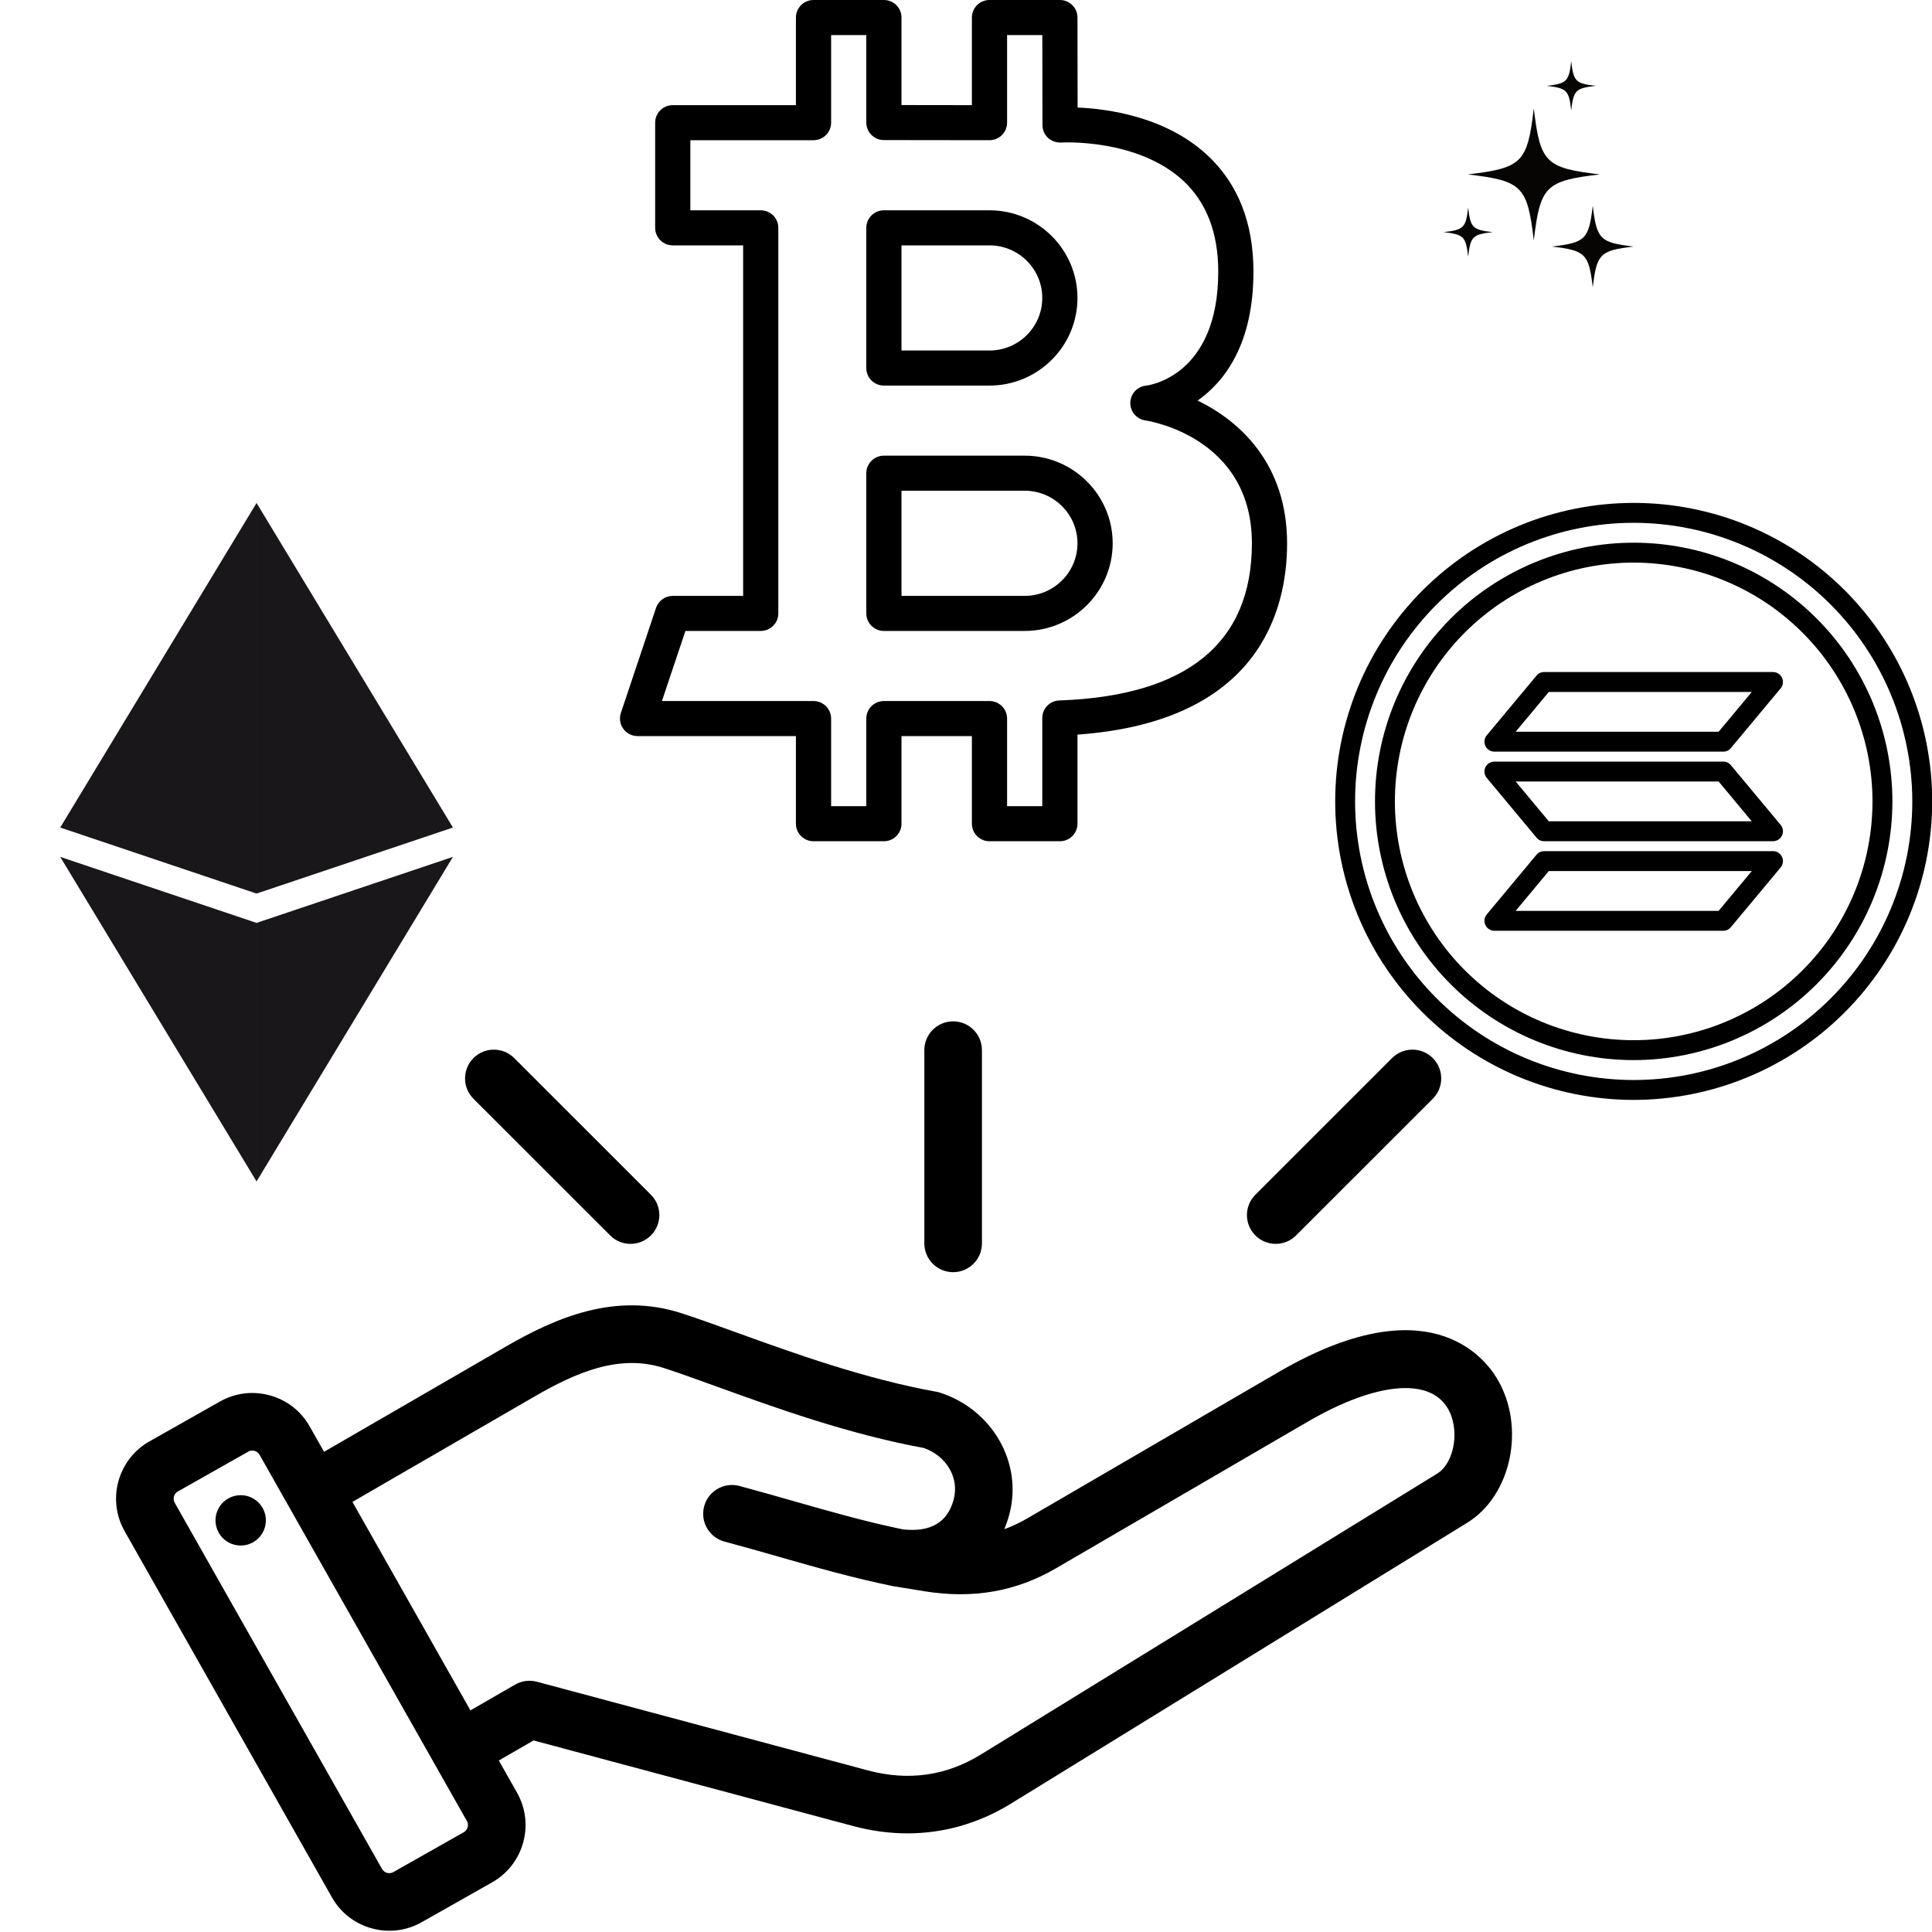
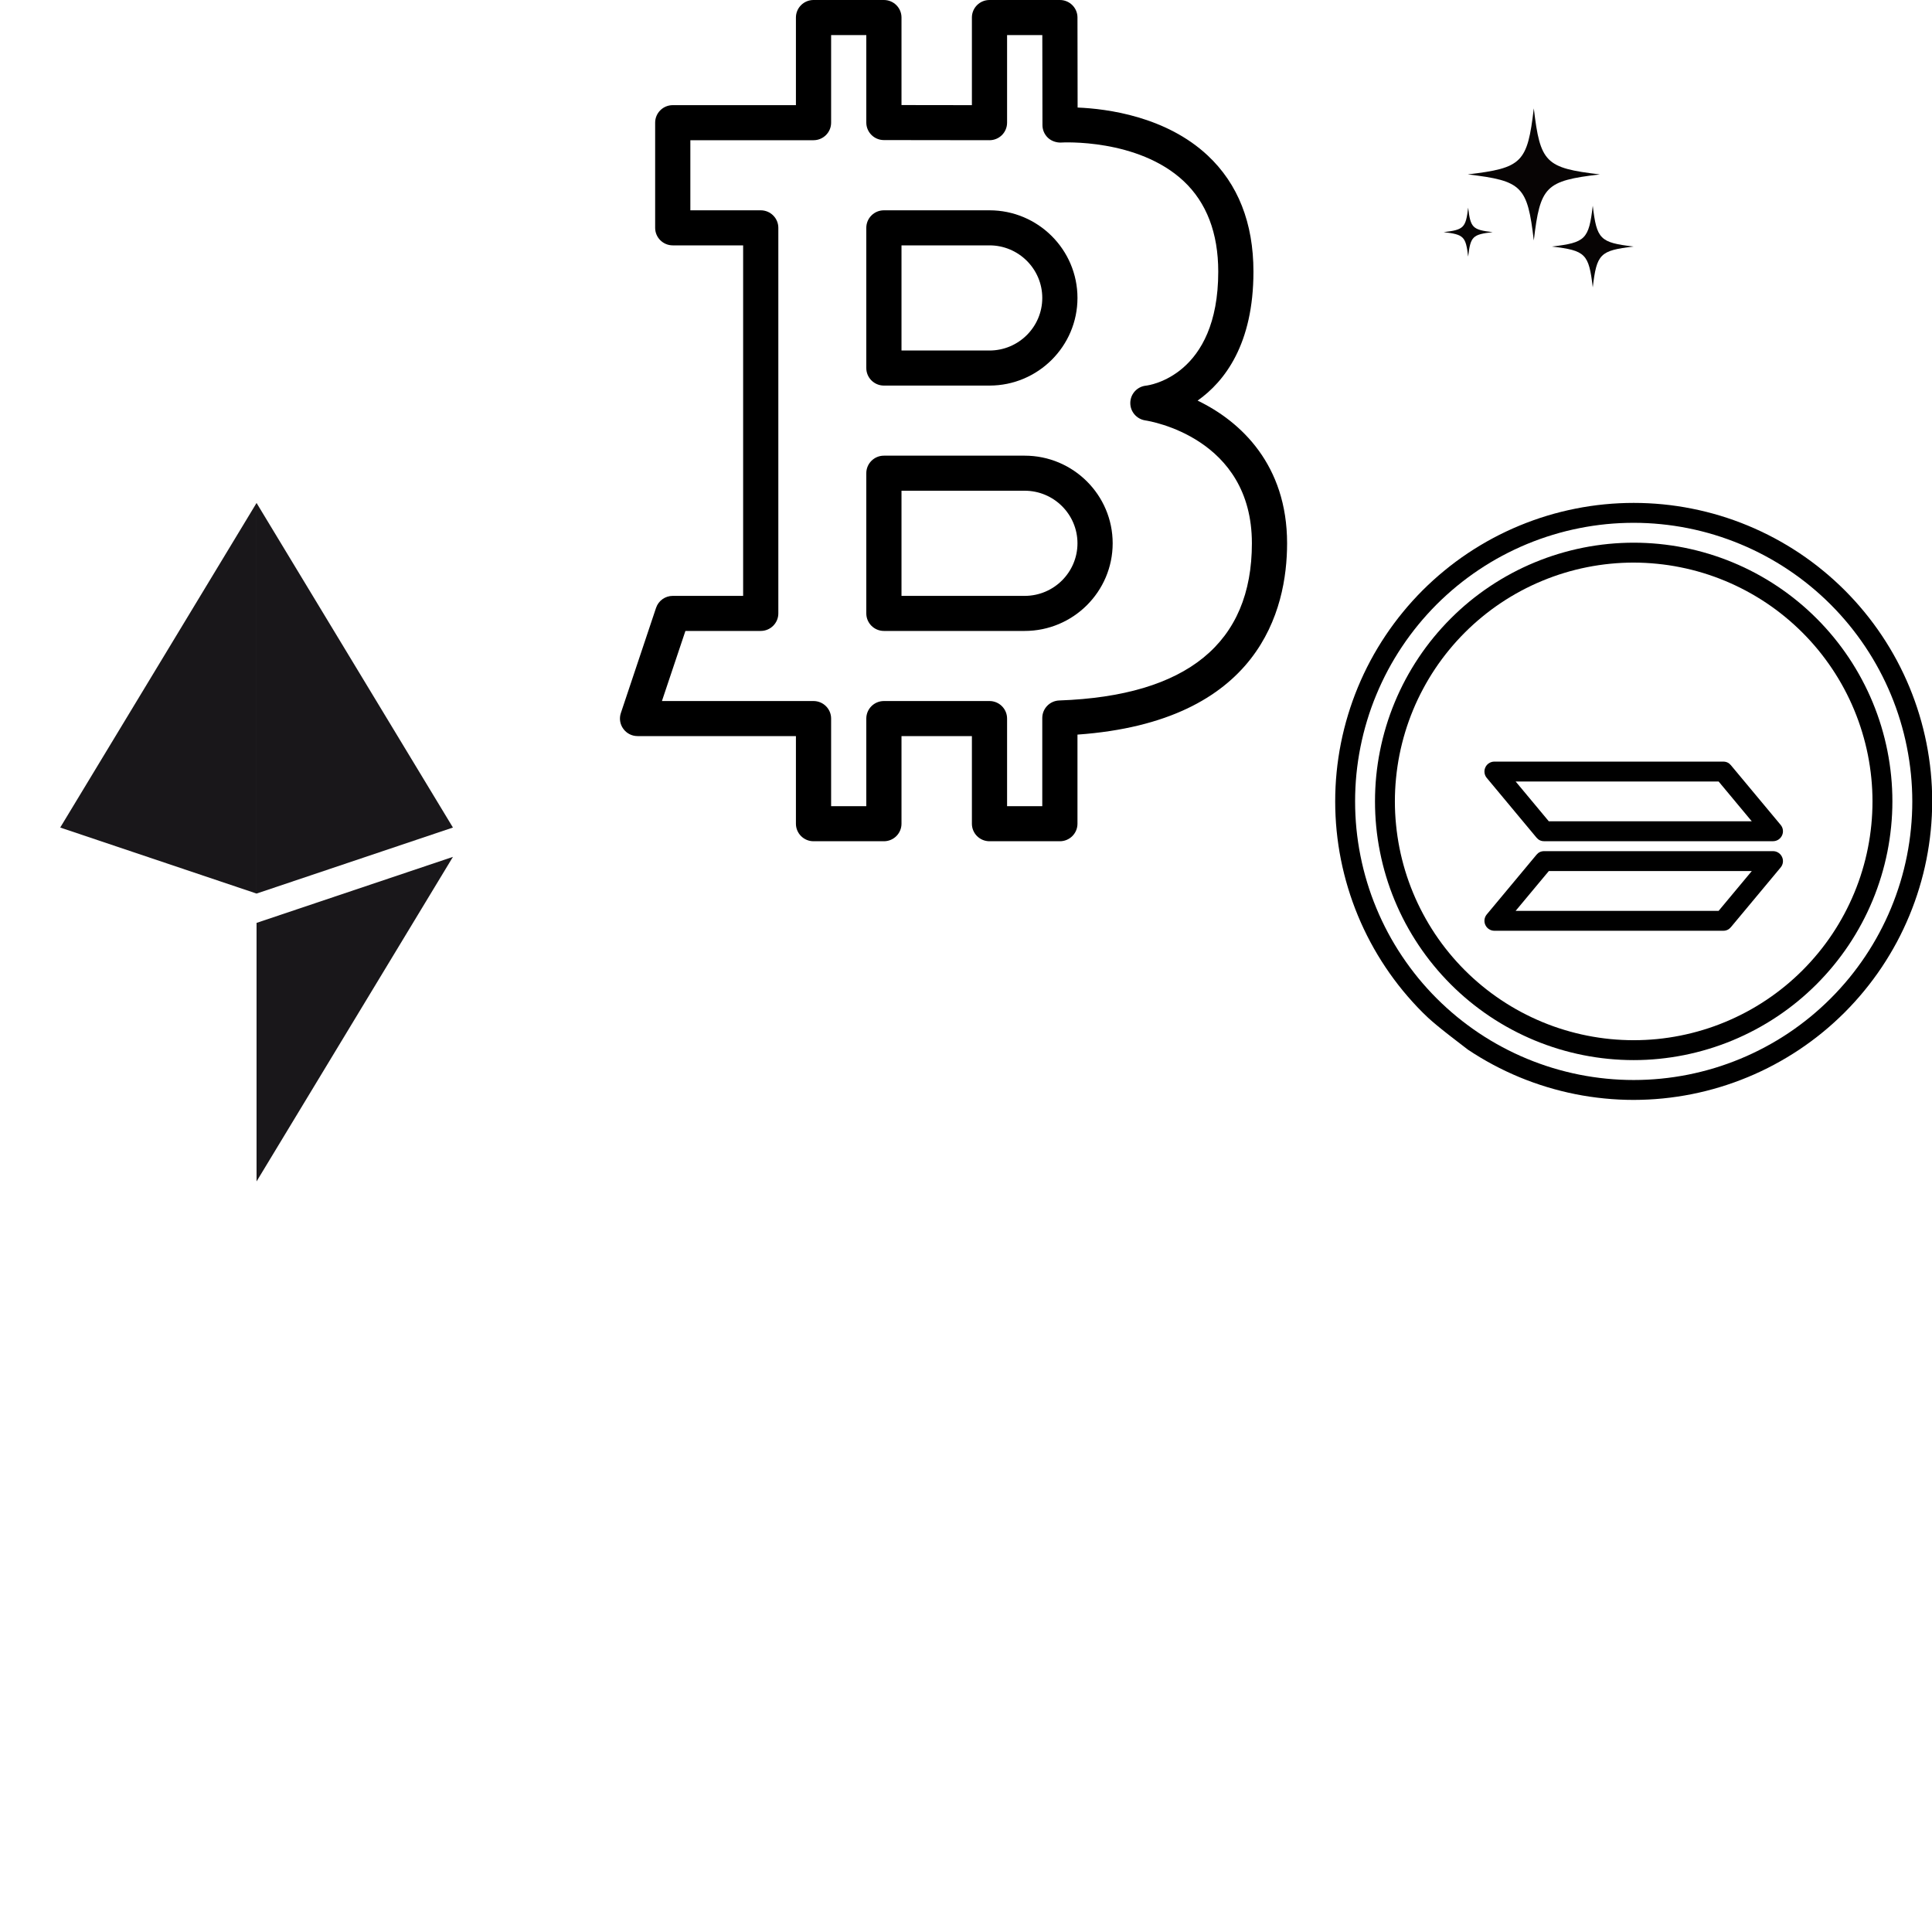
<svg xmlns="http://www.w3.org/2000/svg" width="500" zoomAndPan="magnify" viewBox="0 0 375 375" height="500" preserveAspectRatio="xMidYMid meet" version="1.2">
  <defs>
    <clipPath id="70232eb033">
      <path d="M 120.266 0 L 250 0 L 250 163.285 L 120.266 163.285 Z M 120.266 0 " />
    </clipPath>
    <clipPath id="138338d69d">
      <path d="M 259.16 97.613 L 375 97.613 L 375 213.492 L 259.16 213.492 Z M 259.16 97.613 " />
    </clipPath>
    <clipPath id="ea34523281">
      <path d="M 11.625 97.613 L 50 97.613 L 50 174 L 11.625 174 Z M 11.625 97.613 " />
    </clipPath>
    <clipPath id="c9d0ab79f1">
      <path d="M 49 97.613 L 88 97.613 L 88 174 L 49 174 Z M 49 97.613 " />
    </clipPath>
    <clipPath id="103162336a">
      <path d="M 11.625 166 L 50 166 L 50 229.293 L 11.625 229.293 Z M 11.625 166 " />
    </clipPath>
    <clipPath id="d0ec3e3ad2">
      <path d="M 49 166 L 88 166 L 88 229.293 L 49 229.293 Z M 49 166 " />
    </clipPath>
    <clipPath id="87279ac3a1">
-       <path d="M 11.625 195.469 L 358.383 195.469 L 358.383 374.75 L 11.625 374.75 Z M 11.625 195.469 " />
-     </clipPath>
+       </clipPath>
    <clipPath id="1e802ef5c6">
      <path d="M 280.211 40 L 290 40 L 290 50 L 280.211 50 Z M 280.211 40 " />
    </clipPath>
    <clipPath id="d5791c71b7">
-       <path d="M 300 11.902 L 310 11.902 L 310 22 L 300 22 Z M 300 11.902 " />
-     </clipPath>
+       </clipPath>
    <clipPath id="faa8d0ec31">
      <path d="M 301 39 L 317.078 39 L 317.078 55.797 L 301 55.797 Z M 301 39 " />
    </clipPath>
  </defs>
  <g id="e2af53b265">
    <rect x="0" width="375" y="0" height="375" style="fill:#ffffff;fill-opacity:1;stroke:none;" />
    <rect x="0" width="375" y="0" height="375" style="fill:#ffffff;fill-opacity:1;stroke:none;" />
    <g clip-rule="nonzero" clip-path="url(#70232eb033)">
      <path style=" stroke:none;fill-rule:nonzero;fill:#000000;fill-opacity:1;" d="M 205.723 163.285 L 192.059 163.285 C 190.172 163.285 188.645 161.762 188.645 159.883 L 188.645 142.875 L 174.98 142.875 L 174.98 159.883 C 174.98 161.762 173.449 163.285 171.566 163.285 L 157.902 163.285 C 156.02 163.285 154.488 161.762 154.488 159.883 L 154.488 142.875 L 123.746 142.875 C 122.648 142.875 121.617 142.348 120.98 141.457 C 120.332 140.574 120.16 139.43 120.512 138.391 L 127.34 117.98 C 127.805 116.598 129.109 115.66 130.578 115.66 L 144.242 115.66 L 144.242 47.625 L 130.578 47.625 C 128.695 47.625 127.164 46.102 127.164 44.223 L 127.164 23.812 C 127.164 21.934 128.695 20.41 130.578 20.41 L 154.488 20.41 L 154.488 3.402 C 154.488 1.523 156.02 0 157.902 0 L 171.566 0 C 173.449 0 174.98 1.523 174.98 3.402 L 174.98 20.391 L 188.645 20.41 L 188.645 3.402 C 188.645 1.523 190.172 0 192.059 0 L 205.723 0 C 207.602 0 209.137 1.516 209.137 3.395 L 209.164 20.875 C 214.93 21.109 226.309 22.609 234.406 30.172 C 240.301 35.691 243.293 43.277 243.293 52.727 C 243.293 66.758 237.738 74.023 232.453 77.758 C 240.887 81.812 249.824 90.27 249.824 105.453 C 249.824 118.406 244.441 140.078 209.137 142.586 L 209.137 159.883 C 209.137 161.762 207.605 163.285 205.723 163.285 Z M 195.473 156.48 L 202.305 156.48 L 202.305 139.363 C 202.305 137.531 203.762 136.027 205.598 135.961 C 230.41 135.078 242.992 124.809 242.992 105.449 C 242.992 84.941 223.148 81.723 222.301 81.602 C 220.598 81.344 219.344 79.867 219.391 78.152 C 219.43 76.438 220.742 75.023 222.457 74.852 C 223.004 74.789 236.461 72.98 236.461 52.727 C 236.461 45.23 234.191 39.312 229.734 35.141 C 220.844 26.832 206.125 27.648 205.969 27.668 C 205.113 27.711 204.109 27.406 203.418 26.758 C 202.73 26.117 202.34 25.219 202.34 24.281 L 202.312 6.805 L 195.473 6.805 L 195.473 23.812 C 195.473 24.719 195.113 25.582 194.477 26.219 C 193.836 26.852 192.969 27.215 192.059 27.215 C 192.059 27.215 192.059 27.215 192.051 27.215 L 171.559 27.188 C 169.68 27.188 168.148 25.664 168.148 23.785 L 168.148 6.805 L 161.32 6.805 L 161.32 23.812 C 161.32 25.691 159.789 27.215 157.902 27.215 L 133.996 27.215 L 133.996 40.82 L 147.656 40.82 C 149.543 40.82 151.074 42.344 151.074 44.223 L 151.074 119.062 C 151.074 120.938 149.543 122.465 147.656 122.465 L 133.039 122.465 L 128.48 136.07 L 157.902 136.07 C 159.789 136.07 161.32 137.594 161.32 139.473 L 161.32 156.48 L 168.148 156.48 L 168.148 139.473 C 168.148 137.594 169.68 136.07 171.566 136.07 L 192.059 136.07 C 193.945 136.07 195.473 137.594 195.473 139.473 Z M 195.473 156.48 " />
    </g>
    <path style=" stroke:none;fill-rule:nonzero;fill:#000000;fill-opacity:1;" d="M 192.059 74.84 L 171.566 74.84 C 169.68 74.84 168.148 73.316 168.148 71.438 L 168.148 44.223 C 168.148 42.344 169.68 40.82 171.566 40.82 L 192.059 40.82 C 201.48 40.82 209.137 48.453 209.137 57.828 C 209.137 67.203 201.48 74.84 192.059 74.84 Z M 174.98 68.035 L 192.059 68.035 C 197.707 68.035 202.305 63.457 202.305 57.828 C 202.305 52.203 197.707 47.625 192.059 47.625 L 174.98 47.625 Z M 174.98 68.035 " />
    <path style=" stroke:none;fill-rule:nonzero;fill:#000000;fill-opacity:1;" d="M 198.891 122.465 L 171.566 122.465 C 169.68 122.465 168.148 120.938 168.148 119.062 L 168.148 91.848 C 168.148 89.969 169.68 88.445 171.566 88.445 L 198.891 88.445 C 208.309 88.445 215.969 96.078 215.969 105.453 C 215.969 114.828 208.309 122.465 198.891 122.465 Z M 174.98 115.66 L 198.891 115.66 C 204.539 115.66 209.137 111.082 209.137 105.453 C 209.137 99.828 204.539 95.25 198.891 95.25 L 174.98 95.25 Z M 174.98 115.66 " />
    <g clip-rule="nonzero" clip-path="url(#138338d69d)">
-       <path style=" stroke:none;fill-rule:nonzero;fill:#000000;fill-opacity:1;" d="M 317.098 213.492 C 315.203 213.492 313.309 213.398 311.422 213.211 C 309.531 213.027 307.656 212.75 305.797 212.379 C 303.934 212.008 302.098 211.547 300.281 210.996 C 298.465 210.445 296.68 209.809 294.926 209.082 C 293.172 208.355 291.461 207.543 289.785 206.648 C 288.113 205.754 286.488 204.781 284.91 203.727 C 283.332 202.672 281.809 201.543 280.344 200.34 C 278.875 199.137 277.473 197.863 276.129 196.52 C 274.789 195.18 273.516 193.773 272.312 192.309 C 271.109 190.84 269.98 189.32 268.926 187.742 C 267.871 186.164 266.895 184.539 266 182.863 C 265.105 181.191 264.297 179.477 263.57 177.723 C 262.844 175.973 262.207 174.188 261.656 172.371 C 261.105 170.555 260.645 168.715 260.273 166.855 C 259.902 164.992 259.625 163.121 259.438 161.23 C 259.254 159.344 259.16 157.449 259.16 155.551 C 259.16 153.652 259.254 151.762 259.438 149.871 C 259.625 147.984 259.902 146.109 260.273 144.25 C 260.645 142.387 261.105 140.547 261.656 138.734 C 262.207 136.918 262.844 135.133 263.57 133.379 C 264.297 131.625 265.105 129.914 266 128.238 C 266.895 126.566 267.871 124.941 268.926 123.363 C 269.98 121.785 271.109 120.262 272.312 118.797 C 273.516 117.328 274.789 115.926 276.129 114.582 C 277.473 113.242 278.875 111.969 280.344 110.766 C 281.809 109.559 283.332 108.43 284.91 107.375 C 286.488 106.324 288.113 105.348 289.785 104.453 C 291.461 103.559 293.172 102.75 294.926 102.023 C 296.68 101.297 298.465 100.656 300.281 100.105 C 302.098 99.555 303.934 99.098 305.797 98.727 C 307.656 98.355 309.531 98.078 311.422 97.891 C 313.309 97.707 315.203 97.613 317.098 97.613 C 318.996 97.613 320.891 97.707 322.777 97.891 C 324.668 98.078 326.543 98.355 328.402 98.727 C 330.266 99.098 332.102 99.555 333.918 100.105 C 335.734 100.656 337.52 101.297 339.273 102.023 C 341.023 102.75 342.738 103.559 344.41 104.453 C 346.086 105.348 347.711 106.324 349.289 107.375 C 350.867 108.43 352.391 109.559 353.855 110.766 C 355.324 111.969 356.727 113.242 358.07 114.582 C 359.41 115.926 360.684 117.328 361.887 118.797 C 363.09 120.262 364.219 121.785 365.273 123.363 C 366.328 124.941 367.305 126.566 368.199 128.238 C 369.094 129.914 369.902 131.625 370.629 133.379 C 371.355 135.133 371.992 136.918 372.543 138.734 C 373.094 140.547 373.555 142.387 373.926 144.25 C 374.297 146.109 374.574 147.984 374.762 149.871 C 374.945 151.762 375.039 153.652 375.039 155.551 C 375.035 157.449 374.941 159.34 374.754 161.23 C 374.566 163.117 374.285 164.992 373.914 166.852 C 373.543 168.711 373.082 170.547 372.527 172.363 C 371.977 174.18 371.336 175.961 370.609 177.715 C 369.883 179.465 369.074 181.18 368.18 182.852 C 367.281 184.523 366.309 186.148 365.254 187.727 C 364.199 189.305 363.07 190.824 361.867 192.289 C 360.664 193.758 359.391 195.16 358.051 196.504 C 356.707 197.844 355.305 199.117 353.84 200.32 C 352.371 201.523 350.852 202.652 349.273 203.707 C 347.695 204.762 346.07 205.734 344.398 206.629 C 342.727 207.527 341.016 208.336 339.262 209.062 C 337.508 209.789 335.727 210.43 333.91 210.98 C 332.098 211.535 330.258 211.996 328.398 212.367 C 326.539 212.738 324.664 213.02 322.777 213.207 C 320.891 213.395 318.996 213.488 317.098 213.492 Z M 317.098 101.477 C 315.328 101.477 313.562 101.562 311.801 101.734 C 310.035 101.91 308.285 102.168 306.551 102.516 C 304.812 102.859 303.098 103.289 301.402 103.805 C 299.707 104.316 298.043 104.914 296.406 105.59 C 294.77 106.27 293.168 107.027 291.609 107.859 C 290.047 108.695 288.527 109.605 287.055 110.59 C 285.582 111.574 284.164 112.625 282.793 113.75 C 281.426 114.875 280.113 116.062 278.859 117.312 C 277.609 118.566 276.422 119.875 275.297 121.246 C 274.176 122.613 273.121 124.035 272.137 125.508 C 271.152 126.98 270.242 128.5 269.406 130.059 C 268.574 131.621 267.816 133.223 267.141 134.859 C 266.461 136.492 265.863 138.16 265.352 139.855 C 264.836 141.551 264.406 143.266 264.062 145.004 C 263.715 146.738 263.457 148.488 263.281 150.25 C 263.109 152.016 263.023 153.781 263.023 155.551 C 263.023 157.324 263.109 159.09 263.281 160.852 C 263.457 162.613 263.715 164.363 264.062 166.102 C 264.406 167.84 264.836 169.555 265.352 171.25 C 265.863 172.945 266.461 174.609 267.141 176.246 C 267.816 177.883 268.574 179.48 269.406 181.043 C 270.242 182.605 271.152 184.121 272.137 185.594 C 273.121 187.066 274.176 188.488 275.297 189.859 C 276.422 191.227 277.609 192.539 278.859 193.789 C 280.113 195.043 281.426 196.23 282.793 197.355 C 284.164 198.477 285.582 199.531 287.055 200.516 C 288.527 201.5 290.047 202.41 291.609 203.242 C 293.168 204.078 294.77 204.836 296.406 205.512 C 298.043 206.191 299.707 206.785 301.402 207.301 C 303.098 207.812 304.812 208.242 306.551 208.59 C 308.285 208.934 310.035 209.195 311.801 209.367 C 313.562 209.543 315.328 209.629 317.098 209.629 C 318.871 209.629 320.637 209.543 322.398 209.367 C 324.164 209.195 325.914 208.934 327.648 208.59 C 329.387 208.242 331.102 207.812 332.797 207.301 C 334.492 206.785 336.156 206.191 337.793 205.512 C 339.43 204.836 341.027 204.078 342.59 203.242 C 344.152 202.41 345.672 201.5 347.145 200.516 C 348.617 199.531 350.035 198.477 351.406 197.355 C 352.773 196.23 354.086 195.043 355.336 193.789 C 356.59 192.539 357.777 191.227 358.902 189.859 C 360.023 188.488 361.078 187.066 362.062 185.594 C 363.047 184.121 363.957 182.605 364.789 181.043 C 365.625 179.48 366.383 177.883 367.059 176.246 C 367.738 174.609 368.332 172.945 368.848 171.25 C 369.363 169.555 369.793 167.84 370.137 166.102 C 370.484 164.363 370.742 162.613 370.914 160.852 C 371.09 159.09 371.176 157.324 371.176 155.551 C 371.176 153.781 371.086 152.016 370.91 150.254 C 370.734 148.492 370.473 146.742 370.125 145.008 C 369.781 143.27 369.348 141.555 368.832 139.859 C 368.32 138.168 367.723 136.504 367.043 134.867 C 366.363 133.23 365.609 131.633 364.773 130.074 C 363.938 128.512 363.027 126.996 362.043 125.523 C 361.059 124.051 360.004 122.633 358.883 121.262 C 357.758 119.895 356.57 118.582 355.32 117.332 C 354.066 116.078 352.758 114.891 351.391 113.77 C 350.02 112.645 348.602 111.59 347.129 110.609 C 345.656 109.625 344.141 108.715 342.578 107.879 C 341.02 107.043 339.418 106.285 337.785 105.609 C 336.148 104.93 334.484 104.332 332.789 103.816 C 331.098 103.301 329.383 102.871 327.645 102.523 C 325.91 102.176 324.16 101.918 322.398 101.742 C 320.637 101.566 318.871 101.477 317.098 101.477 Z M 317.098 101.477 " />
+       <path style=" stroke:none;fill-rule:nonzero;fill:#000000;fill-opacity:1;" d="M 317.098 213.492 C 315.203 213.492 313.309 213.398 311.422 213.211 C 309.531 213.027 307.656 212.75 305.797 212.379 C 303.934 212.008 302.098 211.547 300.281 210.996 C 298.465 210.445 296.68 209.809 294.926 209.082 C 293.172 208.355 291.461 207.543 289.785 206.648 C 288.113 205.754 286.488 204.781 284.91 203.727 C 278.875 199.137 277.473 197.863 276.129 196.52 C 274.789 195.18 273.516 193.773 272.312 192.309 C 271.109 190.84 269.98 189.32 268.926 187.742 C 267.871 186.164 266.895 184.539 266 182.863 C 265.105 181.191 264.297 179.477 263.57 177.723 C 262.844 175.973 262.207 174.188 261.656 172.371 C 261.105 170.555 260.645 168.715 260.273 166.855 C 259.902 164.992 259.625 163.121 259.438 161.23 C 259.254 159.344 259.16 157.449 259.16 155.551 C 259.16 153.652 259.254 151.762 259.438 149.871 C 259.625 147.984 259.902 146.109 260.273 144.25 C 260.645 142.387 261.105 140.547 261.656 138.734 C 262.207 136.918 262.844 135.133 263.57 133.379 C 264.297 131.625 265.105 129.914 266 128.238 C 266.895 126.566 267.871 124.941 268.926 123.363 C 269.98 121.785 271.109 120.262 272.312 118.797 C 273.516 117.328 274.789 115.926 276.129 114.582 C 277.473 113.242 278.875 111.969 280.344 110.766 C 281.809 109.559 283.332 108.43 284.91 107.375 C 286.488 106.324 288.113 105.348 289.785 104.453 C 291.461 103.559 293.172 102.75 294.926 102.023 C 296.68 101.297 298.465 100.656 300.281 100.105 C 302.098 99.555 303.934 99.098 305.797 98.727 C 307.656 98.355 309.531 98.078 311.422 97.891 C 313.309 97.707 315.203 97.613 317.098 97.613 C 318.996 97.613 320.891 97.707 322.777 97.891 C 324.668 98.078 326.543 98.355 328.402 98.727 C 330.266 99.098 332.102 99.555 333.918 100.105 C 335.734 100.656 337.52 101.297 339.273 102.023 C 341.023 102.75 342.738 103.559 344.41 104.453 C 346.086 105.348 347.711 106.324 349.289 107.375 C 350.867 108.43 352.391 109.559 353.855 110.766 C 355.324 111.969 356.727 113.242 358.07 114.582 C 359.41 115.926 360.684 117.328 361.887 118.797 C 363.09 120.262 364.219 121.785 365.273 123.363 C 366.328 124.941 367.305 126.566 368.199 128.238 C 369.094 129.914 369.902 131.625 370.629 133.379 C 371.355 135.133 371.992 136.918 372.543 138.734 C 373.094 140.547 373.555 142.387 373.926 144.25 C 374.297 146.109 374.574 147.984 374.762 149.871 C 374.945 151.762 375.039 153.652 375.039 155.551 C 375.035 157.449 374.941 159.34 374.754 161.23 C 374.566 163.117 374.285 164.992 373.914 166.852 C 373.543 168.711 373.082 170.547 372.527 172.363 C 371.977 174.18 371.336 175.961 370.609 177.715 C 369.883 179.465 369.074 181.18 368.18 182.852 C 367.281 184.523 366.309 186.148 365.254 187.727 C 364.199 189.305 363.07 190.824 361.867 192.289 C 360.664 193.758 359.391 195.16 358.051 196.504 C 356.707 197.844 355.305 199.117 353.84 200.32 C 352.371 201.523 350.852 202.652 349.273 203.707 C 347.695 204.762 346.07 205.734 344.398 206.629 C 342.727 207.527 341.016 208.336 339.262 209.062 C 337.508 209.789 335.727 210.43 333.91 210.98 C 332.098 211.535 330.258 211.996 328.398 212.367 C 326.539 212.738 324.664 213.02 322.777 213.207 C 320.891 213.395 318.996 213.488 317.098 213.492 Z M 317.098 101.477 C 315.328 101.477 313.562 101.562 311.801 101.734 C 310.035 101.91 308.285 102.168 306.551 102.516 C 304.812 102.859 303.098 103.289 301.402 103.805 C 299.707 104.316 298.043 104.914 296.406 105.59 C 294.77 106.27 293.168 107.027 291.609 107.859 C 290.047 108.695 288.527 109.605 287.055 110.59 C 285.582 111.574 284.164 112.625 282.793 113.75 C 281.426 114.875 280.113 116.062 278.859 117.312 C 277.609 118.566 276.422 119.875 275.297 121.246 C 274.176 122.613 273.121 124.035 272.137 125.508 C 271.152 126.98 270.242 128.5 269.406 130.059 C 268.574 131.621 267.816 133.223 267.141 134.859 C 266.461 136.492 265.863 138.16 265.352 139.855 C 264.836 141.551 264.406 143.266 264.062 145.004 C 263.715 146.738 263.457 148.488 263.281 150.25 C 263.109 152.016 263.023 153.781 263.023 155.551 C 263.023 157.324 263.109 159.09 263.281 160.852 C 263.457 162.613 263.715 164.363 264.062 166.102 C 264.406 167.84 264.836 169.555 265.352 171.25 C 265.863 172.945 266.461 174.609 267.141 176.246 C 267.816 177.883 268.574 179.48 269.406 181.043 C 270.242 182.605 271.152 184.121 272.137 185.594 C 273.121 187.066 274.176 188.488 275.297 189.859 C 276.422 191.227 277.609 192.539 278.859 193.789 C 280.113 195.043 281.426 196.23 282.793 197.355 C 284.164 198.477 285.582 199.531 287.055 200.516 C 288.527 201.5 290.047 202.41 291.609 203.242 C 293.168 204.078 294.77 204.836 296.406 205.512 C 298.043 206.191 299.707 206.785 301.402 207.301 C 303.098 207.812 304.812 208.242 306.551 208.59 C 308.285 208.934 310.035 209.195 311.801 209.367 C 313.562 209.543 315.328 209.629 317.098 209.629 C 318.871 209.629 320.637 209.543 322.398 209.367 C 324.164 209.195 325.914 208.934 327.648 208.59 C 329.387 208.242 331.102 207.812 332.797 207.301 C 334.492 206.785 336.156 206.191 337.793 205.512 C 339.43 204.836 341.027 204.078 342.59 203.242 C 344.152 202.41 345.672 201.5 347.145 200.516 C 348.617 199.531 350.035 198.477 351.406 197.355 C 352.773 196.23 354.086 195.043 355.336 193.789 C 356.59 192.539 357.777 191.227 358.902 189.859 C 360.023 188.488 361.078 187.066 362.062 185.594 C 363.047 184.121 363.957 182.605 364.789 181.043 C 365.625 179.48 366.383 177.883 367.059 176.246 C 367.738 174.609 368.332 172.945 368.848 171.25 C 369.363 169.555 369.793 167.84 370.137 166.102 C 370.484 164.363 370.742 162.613 370.914 160.852 C 371.09 159.09 371.176 157.324 371.176 155.551 C 371.176 153.781 371.086 152.016 370.91 150.254 C 370.734 148.492 370.473 146.742 370.125 145.008 C 369.781 143.27 369.348 141.555 368.832 139.859 C 368.32 138.168 367.723 136.504 367.043 134.867 C 366.363 133.23 365.609 131.633 364.773 130.074 C 363.938 128.512 363.027 126.996 362.043 125.523 C 361.059 124.051 360.004 122.633 358.883 121.262 C 357.758 119.895 356.57 118.582 355.32 117.332 C 354.066 116.078 352.758 114.891 351.391 113.77 C 350.02 112.645 348.602 111.59 347.129 110.609 C 345.656 109.625 344.141 108.715 342.578 107.879 C 341.02 107.043 339.418 106.285 337.785 105.609 C 336.148 104.93 334.484 104.332 332.789 103.816 C 331.098 103.301 329.383 102.871 327.645 102.523 C 325.91 102.176 324.16 101.918 322.398 101.742 C 320.637 101.566 318.871 101.477 317.098 101.477 Z M 317.098 101.477 " />
    </g>
    <path style=" stroke:none;fill-rule:nonzero;fill:#000000;fill-opacity:1;" d="M 317.098 205.766 C 315.453 205.766 313.812 205.684 312.176 205.523 C 310.539 205.363 308.914 205.121 307.305 204.801 C 305.691 204.48 304.098 204.082 302.523 203.605 C 300.949 203.125 299.402 202.574 297.883 201.945 C 296.363 201.312 294.879 200.613 293.43 199.836 C 291.977 199.062 290.57 198.219 289.203 197.305 C 287.836 196.391 286.516 195.41 285.242 194.367 C 283.973 193.324 282.754 192.223 281.594 191.059 C 280.43 189.895 279.328 188.68 278.285 187.406 C 277.238 186.137 276.262 184.816 275.348 183.449 C 274.434 182.082 273.59 180.672 272.812 179.223 C 272.039 177.773 271.336 176.289 270.707 174.77 C 270.078 173.25 269.523 171.703 269.047 170.129 C 268.57 168.555 268.172 166.961 267.852 165.348 C 267.527 163.734 267.289 162.109 267.125 160.473 C 266.965 158.836 266.887 157.195 266.887 155.551 C 266.887 153.906 266.965 152.266 267.125 150.629 C 267.289 148.992 267.527 147.367 267.852 145.754 C 268.172 144.141 268.57 142.551 269.047 140.977 C 269.523 139.402 270.078 137.855 270.707 136.336 C 271.336 134.816 272.039 133.332 272.812 131.883 C 273.59 130.43 274.434 129.023 275.348 127.656 C 276.262 126.285 277.238 124.969 278.285 123.695 C 279.328 122.426 280.43 121.207 281.594 120.047 C 282.754 118.883 283.973 117.777 285.242 116.734 C 286.516 115.691 287.836 114.715 289.203 113.801 C 290.57 112.887 291.977 112.043 293.43 111.266 C 294.879 110.492 296.363 109.789 297.883 109.16 C 299.402 108.531 300.949 107.977 302.523 107.5 C 304.098 107.023 305.691 106.625 307.305 106.301 C 308.914 105.98 310.539 105.742 312.176 105.578 C 313.812 105.418 315.453 105.336 317.098 105.336 C 318.742 105.336 320.383 105.418 322.02 105.578 C 323.656 105.742 325.281 105.98 326.895 106.301 C 328.508 106.625 330.102 107.023 331.676 107.5 C 333.25 107.977 334.797 108.531 336.316 109.16 C 337.836 109.789 339.32 110.492 340.77 111.266 C 342.219 112.043 343.629 112.887 344.996 113.801 C 346.363 114.715 347.684 115.691 348.953 116.734 C 350.227 117.777 351.441 118.883 352.605 120.047 C 353.77 121.207 354.871 122.426 355.914 123.695 C 356.957 124.969 357.938 126.285 358.852 127.656 C 359.766 129.023 360.609 130.43 361.383 131.883 C 362.16 133.332 362.863 134.816 363.492 136.336 C 364.121 137.855 364.676 139.402 365.152 140.977 C 365.629 142.551 366.027 144.141 366.348 145.754 C 366.668 147.367 366.91 148.992 367.07 150.629 C 367.234 152.266 367.312 153.906 367.312 155.551 C 367.312 157.195 367.23 158.836 367.066 160.473 C 366.902 162.109 366.66 163.73 366.34 165.344 C 366.016 166.957 365.617 168.551 365.137 170.121 C 364.66 171.695 364.105 173.242 363.477 174.758 C 362.844 176.277 362.145 177.762 361.367 179.211 C 360.59 180.66 359.746 182.07 358.832 183.438 C 357.918 184.801 356.941 186.121 355.898 187.391 C 354.855 188.664 353.75 189.879 352.59 191.043 C 351.426 192.203 350.211 193.309 348.938 194.352 C 347.668 195.395 346.352 196.371 344.984 197.285 C 343.617 198.199 342.207 199.043 340.758 199.82 C 339.309 200.594 337.824 201.297 336.305 201.93 C 334.789 202.559 333.242 203.113 331.668 203.59 C 330.098 204.07 328.504 204.469 326.891 204.793 C 325.281 205.113 323.656 205.355 322.02 205.52 C 320.383 205.684 318.742 205.766 317.098 205.766 Z M 317.098 109.199 C 315.582 109.199 314.066 109.273 312.555 109.422 C 311.047 109.57 309.547 109.793 308.055 110.09 C 306.566 110.387 305.098 110.754 303.645 111.195 C 302.191 111.637 300.766 112.148 299.363 112.73 C 297.957 113.309 296.59 113.957 295.25 114.672 C 293.91 115.391 292.609 116.168 291.348 117.012 C 290.086 117.855 288.867 118.758 287.695 119.723 C 286.52 120.684 285.398 121.703 284.324 122.777 C 283.25 123.852 282.23 124.973 281.27 126.148 C 280.305 127.32 279.402 128.539 278.559 129.801 C 277.715 131.062 276.938 132.363 276.223 133.703 C 275.504 135.039 274.855 136.41 274.277 137.812 C 273.695 139.215 273.184 140.645 272.742 142.098 C 272.305 143.551 271.934 145.02 271.637 146.508 C 271.344 147.996 271.121 149.496 270.973 151.008 C 270.82 152.52 270.746 154.035 270.746 155.551 C 270.746 157.07 270.82 158.586 270.973 160.094 C 271.121 161.605 271.344 163.105 271.637 164.594 C 271.934 166.082 272.305 167.555 272.742 169.008 C 273.184 170.461 273.695 171.887 274.277 173.289 C 274.855 174.691 275.504 176.062 276.223 177.402 C 276.938 178.742 277.715 180.043 278.559 181.305 C 279.402 182.566 280.305 183.785 281.27 184.957 C 282.23 186.129 283.25 187.254 284.324 188.328 C 285.398 189.402 286.52 190.418 287.695 191.383 C 288.867 192.344 290.086 193.25 291.348 194.09 C 292.609 194.934 293.91 195.715 295.25 196.43 C 296.59 197.145 297.957 197.793 299.363 198.375 C 300.766 198.957 302.191 199.469 303.645 199.906 C 305.098 200.348 306.566 200.715 308.055 201.012 C 309.547 201.309 311.047 201.531 312.555 201.68 C 314.066 201.828 315.582 201.902 317.098 201.902 C 318.617 201.902 320.133 201.828 321.645 201.68 C 323.152 201.531 324.652 201.309 326.141 201.012 C 327.633 200.715 329.102 200.348 330.555 199.906 C 332.008 199.469 333.434 198.957 334.836 198.375 C 336.238 197.793 337.609 197.145 338.949 196.43 C 340.289 195.715 341.59 194.934 342.852 194.09 C 344.113 193.25 345.332 192.344 346.504 191.383 C 347.68 190.418 348.801 189.402 349.875 188.328 C 350.949 187.254 351.965 186.129 352.93 184.957 C 353.895 183.785 354.797 182.566 355.641 181.305 C 356.484 180.043 357.262 178.742 357.977 177.402 C 358.695 176.062 359.34 174.691 359.922 173.289 C 360.504 171.887 361.016 170.461 361.453 169.008 C 361.895 167.555 362.266 166.082 362.559 164.594 C 362.855 163.105 363.078 161.605 363.227 160.094 C 363.375 158.586 363.449 157.07 363.449 155.551 C 363.449 154.035 363.375 152.52 363.223 151.012 C 363.074 149.5 362.848 148 362.551 146.512 C 362.254 145.023 361.883 143.555 361.441 142.102 C 361 140.652 360.488 139.223 359.906 137.82 C 359.328 136.422 358.68 135.051 357.961 133.711 C 357.246 132.375 356.465 131.074 355.621 129.812 C 354.777 128.551 353.875 127.336 352.914 126.16 C 351.949 124.988 350.934 123.863 349.859 122.793 C 348.785 121.719 347.664 120.699 346.488 119.738 C 345.316 118.773 344.102 117.871 342.84 117.027 C 341.578 116.184 340.277 115.406 338.938 114.688 C 337.602 113.973 336.23 113.324 334.828 112.742 C 333.426 112.16 332 111.648 330.547 111.207 C 329.098 110.766 327.625 110.398 326.137 110.102 C 324.648 109.801 323.152 109.578 321.641 109.43 C 320.129 109.277 318.617 109.203 317.098 109.199 Z M 317.098 109.199 " />
    <path style=" stroke:none;fill-rule:nonzero;fill:#000000;fill-opacity:1;" d="M 334.48 180.66 L 290.062 180.66 C 289.688 180.66 289.34 180.559 289.023 180.355 C 288.707 180.156 288.473 179.887 288.312 179.547 C 288.152 179.207 288.098 178.852 288.145 178.48 C 288.195 178.109 288.34 177.781 288.578 177.492 L 298.234 165.902 C 298.621 165.441 299.113 165.207 299.719 165.207 L 344.137 165.207 C 344.512 165.207 344.859 165.309 345.176 165.508 C 345.492 165.711 345.727 165.98 345.887 166.32 C 346.047 166.66 346.102 167.016 346.055 167.387 C 346.008 167.758 345.863 168.086 345.621 168.375 L 335.965 179.965 C 335.578 180.426 335.086 180.66 334.48 180.66 Z M 294.184 176.797 L 333.582 176.797 L 340.023 169.07 L 300.625 169.07 Z M 294.184 176.797 " />
    <path style=" stroke:none;fill-rule:nonzero;fill:#000000;fill-opacity:1;" d="M 344.137 163.277 L 299.719 163.277 C 299.113 163.277 298.621 163.047 298.234 162.582 L 288.578 150.992 C 288.34 150.707 288.195 150.375 288.145 150.004 C 288.098 149.633 288.152 149.277 288.312 148.938 C 288.473 148.598 288.707 148.328 289.023 148.129 C 289.34 147.926 289.688 147.828 290.062 147.828 L 334.48 147.828 C 335.086 147.828 335.578 148.059 335.965 148.523 L 345.621 160.109 C 345.863 160.398 346.008 160.727 346.055 161.098 C 346.102 161.473 346.047 161.828 345.887 162.164 C 345.727 162.504 345.492 162.773 345.176 162.977 C 344.859 163.176 344.512 163.277 344.137 163.277 Z M 300.621 159.414 L 340.02 159.414 L 333.582 151.688 L 294.184 151.688 Z M 300.621 159.414 " />
-     <path style=" stroke:none;fill-rule:nonzero;fill:#000000;fill-opacity:1;" d="M 334.48 145.895 L 290.062 145.895 C 289.688 145.895 289.34 145.793 289.023 145.594 C 288.707 145.391 288.473 145.121 288.312 144.781 C 288.152 144.445 288.098 144.09 288.145 143.719 C 288.195 143.344 288.34 143.016 288.578 142.727 L 298.234 131.141 C 298.621 130.676 299.113 130.445 299.719 130.445 L 344.137 130.445 C 344.512 130.445 344.859 130.543 345.176 130.746 C 345.492 130.945 345.727 131.219 345.887 131.555 C 346.047 131.895 346.102 132.25 346.055 132.621 C 346.008 132.996 345.863 133.324 345.621 133.613 L 335.965 145.199 C 335.578 145.664 335.086 145.895 334.48 145.895 Z M 294.184 142.031 L 333.582 142.031 L 340.023 134.309 L 300.625 134.309 Z M 294.184 142.031 " />
    <g clip-rule="nonzero" clip-path="url(#ea34523281)">
      <path style=" stroke:none;fill-rule:nonzero;fill:#19171a;fill-opacity:1;" d="M 49.797 97.625 L 11.688 160.625 L 49.797 173.441 Z M 49.797 97.625 " />
    </g>
    <g clip-rule="nonzero" clip-path="url(#c9d0ab79f1)">
      <path style=" stroke:none;fill-rule:nonzero;fill:#19171a;fill-opacity:1;" d="M 49.797 97.625 L 87.914 160.625 L 49.797 173.441 Z M 49.797 97.625 " />
    </g>
    <g clip-rule="nonzero" clip-path="url(#103162336a)">
-       <path style=" stroke:none;fill-rule:nonzero;fill:#19171a;fill-opacity:1;" d="M 49.797 229.316 L 11.688 166.32 L 49.797 179.133 Z M 49.797 229.316 " />
-     </g>
+       </g>
    <g clip-rule="nonzero" clip-path="url(#d0ec3e3ad2)">
      <path style=" stroke:none;fill-rule:nonzero;fill:#19171a;fill-opacity:1;" d="M 49.797 229.316 L 87.914 166.32 L 49.797 179.133 Z M 49.797 229.316 " />
    </g>
    <g clip-rule="nonzero" clip-path="url(#87279ac3a1)">
      <path style=" stroke:none;fill-rule:nonzero;fill:#000000;fill-opacity:1;" d="M 248.148 266.328 L 199.352 294.742 C 197.898 295.586 196.43 296.277 194.93 296.816 C 195.312 295.914 195.637 294.965 195.906 293.965 C 198.57 284.012 192.676 273.625 182.48 270.32 C 182.238 270.242 181.996 270.184 181.746 270.137 C 167.828 267.629 154.039 262.645 142.961 258.641 C 139.09 257.242 135.43 255.918 132.309 254.906 C 119.344 250.703 107.742 255.84 98.102 261.418 L 62.898 281.797 L 60.102 276.855 C 58.426 273.895 55.691 271.758 52.398 270.848 C 49.102 269.938 45.66 270.355 42.695 272.031 L 29.004 279.777 C 22.875 283.246 20.711 291.051 24.18 297.18 L 64.43 368.281 C 66.105 371.242 68.844 373.375 72.137 374.289 C 73.277 374.605 74.434 374.762 75.582 374.762 C 77.754 374.762 79.898 374.199 81.836 373.105 L 95.527 365.359 C 101.66 361.891 103.824 354.086 100.355 347.957 L 96.82 341.711 L 103.562 337.82 L 165.555 354.426 C 169.113 355.379 172.656 355.855 176.141 355.855 C 183.188 355.855 190 353.914 196.227 350.082 L 284.781 295.57 C 293.406 290.258 296.168 276.918 290.574 267.578 C 287.871 263.066 276.82 249.637 248.148 266.328 Z M 90.023 355.633 L 76.332 363.379 C 75.84 363.656 75.363 363.586 75.121 363.52 C 74.883 363.453 74.438 363.27 74.16 362.777 L 33.906 291.676 C 33.48 290.926 33.758 289.93 34.508 289.504 L 48.199 281.758 C 48.473 281.605 48.742 281.555 48.969 281.555 C 49.148 281.555 49.305 281.586 49.41 281.617 C 49.652 281.684 50.098 281.867 50.375 282.359 L 90.625 353.461 C 91.051 354.211 90.777 355.207 90.023 355.633 Z M 278.922 286.051 L 190.367 340.562 C 183.652 344.699 176.277 345.73 168.449 343.633 L 104.219 326.426 C 102.785 326.043 101.262 326.242 99.977 326.984 L 91.312 331.984 L 68.406 291.52 L 103.703 271.09 C 111.59 266.527 120.094 262.695 128.859 265.535 C 131.805 266.488 135.215 267.723 139.16 269.148 C 150.527 273.258 164.648 278.363 179.348 281.059 C 183.762 282.645 186.227 286.898 185.105 291.074 C 183.918 295.516 180.594 297.453 175.227 296.848 C 168.113 295.379 161.332 293.445 154.156 291.398 C 150.723 290.418 147.172 289.402 143.52 288.426 C 140.539 287.625 137.473 289.395 136.676 292.375 C 135.875 295.355 137.645 298.422 140.625 299.219 C 144.191 300.176 147.695 301.176 151.086 302.145 C 158.559 304.277 165.613 306.289 173.234 307.848 C 173.27 307.855 173.418 307.883 173.457 307.891 L 179.527 308.875 C 188.902 310.375 197.227 308.91 204.977 304.398 L 253.773 275.984 C 266.949 268.316 277.375 267.293 280.984 273.32 C 283.422 277.391 282.363 283.934 278.922 286.051 Z M 51.555 294.395 C 51.945 297.062 50.094 299.547 47.422 299.934 C 44.754 300.324 42.27 298.477 41.879 295.805 C 41.488 293.137 43.34 290.656 46.012 290.266 C 48.68 289.875 51.164 291.723 51.555 294.395 Z M 126.555 102.844 C 128.312 106.27 129.277 108.156 129.508 109.461 C 129.738 110.77 129.477 112.871 128.996 116.691 C 128.867 117.723 128.723 118.875 128.566 120.168 C 127.641 127.93 131.848 135.215 139.039 138.297 C 139.859 138.645 140.613 138.965 141.316 139.266 L 126.852 170.328 C 125.973 172.215 126.215 174.434 127.48 176.086 C 128.75 177.738 130.828 178.547 132.879 178.191 L 148.469 175.469 L 156.422 189.145 C 157.426 190.871 159.27 191.926 161.254 191.926 C 161.336 191.926 161.422 191.926 161.508 191.922 C 163.586 191.824 165.441 190.582 166.32 188.695 L 181.176 156.801 C 182.934 156.289 184.125 156.012 185 156.012 C 186.328 156.012 188.355 156.637 192.035 157.773 C 192.242 157.836 192.457 157.902 192.672 157.969 L 203.234 182.488 C 204.059 184.398 205.875 185.691 207.953 185.848 C 208.094 185.859 208.23 185.863 208.367 185.863 C 210.293 185.863 212.094 184.871 213.117 183.223 L 221.461 169.777 L 236.965 172.953 C 239.004 173.375 241.109 172.621 242.422 171.008 C 243.734 169.391 244.043 167.18 243.219 165.27 L 231.492 138.043 C 238.355 134.84 242.34 127.734 241.434 120.164 C 241.281 118.871 241.137 117.723 241.008 116.691 C 240.527 112.871 240.266 110.77 240.496 109.461 C 240.727 108.156 241.691 106.27 243.449 102.844 C 243.926 101.918 244.453 100.887 245.039 99.723 C 248.57 92.746 247.109 84.461 241.406 79.109 C 240.457 78.219 239.605 77.43 238.844 76.723 C 236.02 74.102 234.465 72.66 233.801 71.512 C 233.137 70.363 232.664 68.297 231.809 64.543 C 231.578 63.531 231.32 62.398 231.023 61.133 C 229.238 53.52 222.793 48.109 214.98 47.676 C 213.684 47.605 212.523 47.547 211.484 47.496 C 207.641 47.305 205.52 47.199 204.273 46.742 C 203.023 46.289 201.336 45.008 198.266 42.688 C 197.438 42.059 196.512 41.355 195.469 40.578 C 189.207 35.891 180.793 35.891 174.531 40.578 C 173.488 41.359 172.562 42.059 171.734 42.688 C 168.664 45.012 166.977 46.289 165.727 46.746 C 164.48 47.199 162.363 47.305 158.516 47.496 C 157.477 47.547 156.32 47.605 155.02 47.676 C 147.207 48.109 140.762 53.52 138.977 61.133 C 138.68 62.402 138.422 63.531 138.191 64.547 C 137.336 68.297 136.863 70.363 136.199 71.516 C 135.535 72.664 133.98 74.105 131.16 76.723 C 130.395 77.43 129.547 78.219 128.598 79.109 C 122.891 84.461 121.43 92.746 124.961 99.727 C 125.551 100.887 126.078 101.918 126.555 102.844 Z M 160.707 174.277 L 156.18 166.488 C 155.004 164.465 152.691 163.391 150.383 163.789 L 141.504 165.34 L 150.824 145.332 C 151.434 146.223 152.148 147.324 153.039 148.699 C 153.602 149.574 154.23 150.547 154.945 151.637 C 157.891 156.141 162.551 158.906 167.609 159.457 Z M 219.891 158.051 C 217.598 157.578 215.254 158.59 214.02 160.578 L 209.266 168.234 L 205.242 158.895 C 209.172 157.777 212.68 155.281 215.062 151.641 C 215.773 150.551 216.402 149.578 216.969 148.703 C 219.055 145.469 220.207 143.688 221.223 142.836 C 221.262 142.805 221.309 142.773 221.344 142.742 L 228.719 159.859 Z M 136.25 87.254 C 137.18 86.383 138.016 85.609 138.766 84.914 C 146.242 77.977 146.824 76.973 149.09 67.031 C 149.32 66.035 149.57 64.926 149.863 63.68 C 150.516 60.895 152.785 58.992 155.645 58.832 C 156.918 58.762 158.055 58.707 159.074 58.656 C 169.266 58.148 170.352 57.75 178.484 51.594 C 179.301 50.977 180.207 50.289 181.23 49.523 C 183.523 47.809 186.48 47.809 188.773 49.523 C 189.797 50.289 190.703 50.977 191.52 51.594 C 199.652 57.75 200.738 58.148 210.93 58.656 C 211.949 58.707 213.086 58.762 214.363 58.832 C 217.219 58.992 219.488 60.895 220.141 63.68 C 220.434 64.926 220.688 66.035 220.914 67.031 C 223.184 76.973 223.762 77.977 231.242 84.914 C 231.992 85.609 232.824 86.383 233.758 87.254 C 235.844 89.215 236.359 92.129 235.066 94.684 C 234.492 95.824 233.973 96.836 233.504 97.746 C 228.852 106.82 228.648 107.961 229.918 118.082 C 230.047 119.094 230.188 120.223 230.34 121.492 C 230.68 124.336 229.199 126.898 226.566 128.023 C 225.391 128.527 224.344 128.969 223.402 129.367 C 214 133.328 213.113 134.07 207.578 142.641 C 207.023 143.5 206.406 144.453 205.707 145.523 C 204.141 147.918 201.355 148.93 198.617 148.102 C 197.395 147.734 196.309 147.398 195.332 147.098 C 190.457 145.594 187.73 144.84 185.004 144.84 C 182.277 144.84 179.547 145.594 174.676 147.098 C 173.699 147.398 172.609 147.734 171.387 148.102 C 168.648 148.93 165.863 147.918 164.297 145.523 C 163.598 144.453 162.98 143.5 162.426 142.641 C 156.895 134.07 156.004 133.328 146.602 129.367 C 145.66 128.969 144.613 128.527 143.438 128.023 C 140.809 126.898 139.328 124.336 139.668 121.492 C 139.816 120.227 139.961 119.098 140.086 118.082 C 141.355 107.961 141.156 106.82 136.5 97.746 C 136.035 96.836 135.516 95.824 134.938 94.684 C 133.648 92.129 134.16 89.215 136.25 87.254 Z M 185.004 137.148 C 206.426 137.148 223.852 119.723 223.852 98.309 C 223.852 76.895 206.426 59.473 185.004 59.473 C 163.582 59.473 146.156 76.895 146.156 98.309 C 146.156 119.723 163.582 137.148 185.004 137.148 Z M 185.004 70.648 C 200.262 70.648 212.672 83.059 212.672 98.309 C 212.672 113.562 200.262 125.973 185.004 125.973 C 169.746 125.973 157.332 113.562 157.332 98.309 C 157.332 83.059 169.746 70.648 185.004 70.648 Z M 174.535 112.309 L 165.414 103.191 C 163.234 101.008 163.234 97.473 165.414 95.289 C 167.598 93.109 171.137 93.109 173.32 95.289 L 178.676 100.645 L 196.883 84.125 C 199.168 82.051 202.703 82.223 204.777 84.508 C 206.852 86.793 206.68 90.324 204.395 92.398 L 182.242 112.496 C 181.176 113.465 179.832 113.945 178.488 113.945 C 177.055 113.945 175.625 113.398 174.535 112.309 Z M 308.25 92.434 C 280.676 92.434 258.242 114.863 258.242 142.43 C 258.242 169.996 280.676 192.422 308.25 192.422 C 335.824 192.422 358.258 169.996 358.258 142.43 C 358.258 114.863 335.824 92.434 308.25 92.434 Z M 308.25 181.246 C 286.84 181.246 269.418 163.832 269.418 142.43 C 269.418 121.023 286.84 103.609 308.25 103.609 C 329.66 103.609 347.078 121.023 347.078 142.43 C 347.078 163.832 329.66 181.246 308.25 181.246 Z M 327.969 152.148 C 328.48 156.359 327.34 160.215 324.668 163.305 C 322.152 166.215 318.285 168.309 313.84 169.262 L 313.84 170.527 C 313.84 173.613 311.336 176.117 308.25 176.117 C 305.164 176.117 302.66 173.613 302.66 170.527 L 302.66 169.164 C 295.625 167.434 290.266 162.496 288.578 155.723 C 287.832 152.73 289.652 149.699 292.648 148.953 C 295.641 148.207 298.676 150.027 299.422 153.02 C 300.496 157.324 305.074 158.762 308.695 158.66 C 311.828 158.586 314.918 157.488 316.215 155.992 C 316.633 155.512 317.035 154.836 316.871 153.496 C 316.719 152.227 316.355 149.254 307.383 147.781 C 292.707 145.371 290.129 137.02 289.898 132.254 C 289.523 124.523 294.613 118.02 302.66 115.793 L 302.66 114.328 C 302.66 111.242 305.164 108.742 308.25 108.742 C 311.336 108.742 313.84 111.242 313.84 114.328 L 313.84 115.742 C 319.027 117.121 323.879 120.582 326.48 126.773 C 327.676 129.621 326.336 132.895 323.488 134.09 C 320.645 135.285 317.367 133.945 316.172 131.102 C 314.074 126.102 308.863 125.82 306.117 126.445 C 304.887 126.723 300.879 127.93 301.062 131.711 C 301.113 132.734 301.246 135.449 309.195 136.754 C 320.641 138.633 326.957 143.812 327.969 152.148 Z M 61.758 192.422 C 89.332 192.422 111.766 169.996 111.766 142.43 C 111.766 114.863 89.332 92.434 61.758 92.434 C 34.184 92.434 11.75 114.863 11.75 142.43 C 11.75 169.996 34.184 192.422 61.758 192.422 Z M 61.758 103.609 C 83.168 103.609 100.59 121.023 100.59 142.43 C 100.59 163.832 83.168 181.246 61.758 181.246 C 40.344 181.246 22.926 163.832 22.926 142.43 C 22.926 121.023 40.348 103.609 61.758 103.609 Z M 39.719 161.699 C 38.969 164.461 39.98 167.332 42.297 169.016 C 44.613 170.699 47.656 170.777 50.059 169.207 L 61.758 161.547 L 73.461 169.207 C 74.609 169.961 75.91 170.332 77.203 170.332 C 78.609 170.332 80.016 169.891 81.223 169.016 C 83.535 167.332 84.547 164.457 83.797 161.699 L 80.129 148.207 L 91.027 139.449 C 93.262 137.652 94.133 134.734 93.246 132.012 C 92.359 129.289 89.941 127.438 87.078 127.301 L 73.109 126.621 L 68.148 113.547 C 67.133 110.875 64.625 109.148 61.758 109.148 C 58.895 109.148 56.387 110.875 55.371 113.547 L 50.406 126.621 L 36.438 127.301 C 33.578 127.438 31.156 129.289 30.273 132.012 C 29.387 134.734 30.258 137.656 32.488 139.449 L 43.391 148.207 Z M 53.789 137.641 C 56.504 137.508 58.879 135.785 59.848 133.242 L 61.758 128.207 L 63.672 133.246 C 64.637 135.785 67.012 137.508 69.727 137.641 L 75.105 137.902 L 70.91 141.277 C 68.789 142.977 67.879 145.773 68.594 148.395 L 70.008 153.59 L 65.5 150.641 C 64.363 149.898 63.062 149.527 61.758 149.527 C 60.453 149.527 59.152 149.898 58.016 150.641 L 53.508 153.59 L 54.922 148.391 C 55.633 145.77 54.727 142.977 52.609 141.277 L 48.41 137.902 Z M 126.34 231.898 C 128.523 234.078 128.523 237.617 126.34 239.797 C 125.25 240.891 123.816 241.434 122.387 241.434 C 120.957 241.434 119.527 240.891 118.438 239.797 L 91.902 213.273 C 89.723 211.094 89.723 207.555 91.902 205.371 C 94.086 203.191 97.625 203.191 99.809 205.371 Z M 185.004 198.242 C 188.09 198.242 190.594 200.746 190.594 203.832 L 190.594 241.34 C 190.594 244.426 188.09 246.93 185.004 246.93 C 181.918 246.93 179.414 244.426 179.414 241.34 L 179.414 203.832 C 179.414 200.746 181.918 198.242 185.004 198.242 Z M 243.668 231.898 L 270.199 205.371 C 272.383 203.191 275.922 203.191 278.102 205.371 C 280.285 207.555 280.285 211.094 278.102 213.273 L 251.57 239.797 C 250.48 240.891 249.051 241.434 247.621 241.434 C 246.188 241.434 244.758 240.891 243.668 239.797 C 241.484 237.617 241.484 234.078 243.668 231.898 Z M 243.668 231.898 " />
    </g>
    <g clip-rule="nonzero" clip-path="url(#1e802ef5c6)">
      <path style=" stroke:none;fill-rule:nonzero;fill:#070404;fill-opacity:1;" d="M 284.969 40.301 C 284.504 44.219 284.129 44.594 280.211 45.059 C 284.129 45.52 284.504 45.895 284.969 49.812 C 285.43 45.895 285.805 45.52 289.723 45.059 C 285.805 44.594 285.43 44.219 284.969 40.301 Z M 284.969 40.301 " />
    </g>
    <g clip-rule="nonzero" clip-path="url(#d5791c71b7)">
      <path style=" stroke:none;fill-rule:nonzero;fill:#070404;fill-opacity:1;" d="M 304.973 21.422 C 305.438 17.504 305.812 17.129 309.73 16.664 C 305.812 16.199 305.438 15.824 304.973 11.906 C 304.512 15.824 304.137 16.199 300.219 16.664 C 304.137 17.129 304.512 17.504 304.973 21.422 Z M 304.973 21.422 " />
    </g>
    <path style=" stroke:none;fill-rule:nonzero;fill:#070404;fill-opacity:1;" d="M 297.711 21.035 C 296.461 31.59 295.449 32.602 284.895 33.852 C 295.449 35.102 296.461 36.113 297.711 46.668 C 298.961 36.113 299.973 35.102 310.527 33.852 C 299.973 32.602 298.961 31.59 297.711 21.035 Z M 297.711 21.035 " />
    <g clip-rule="nonzero" clip-path="url(#faa8d0ec31)">
      <path style=" stroke:none;fill-rule:nonzero;fill:#070404;fill-opacity:1;" d="M 309.156 39.926 C 308.383 46.457 307.758 47.082 301.23 47.855 C 307.758 48.629 308.383 49.254 309.156 55.781 C 309.93 49.254 310.555 48.629 317.086 47.855 C 310.555 47.082 309.93 46.457 309.156 39.926 Z M 309.156 39.926 " />
    </g>
  </g>
</svg>